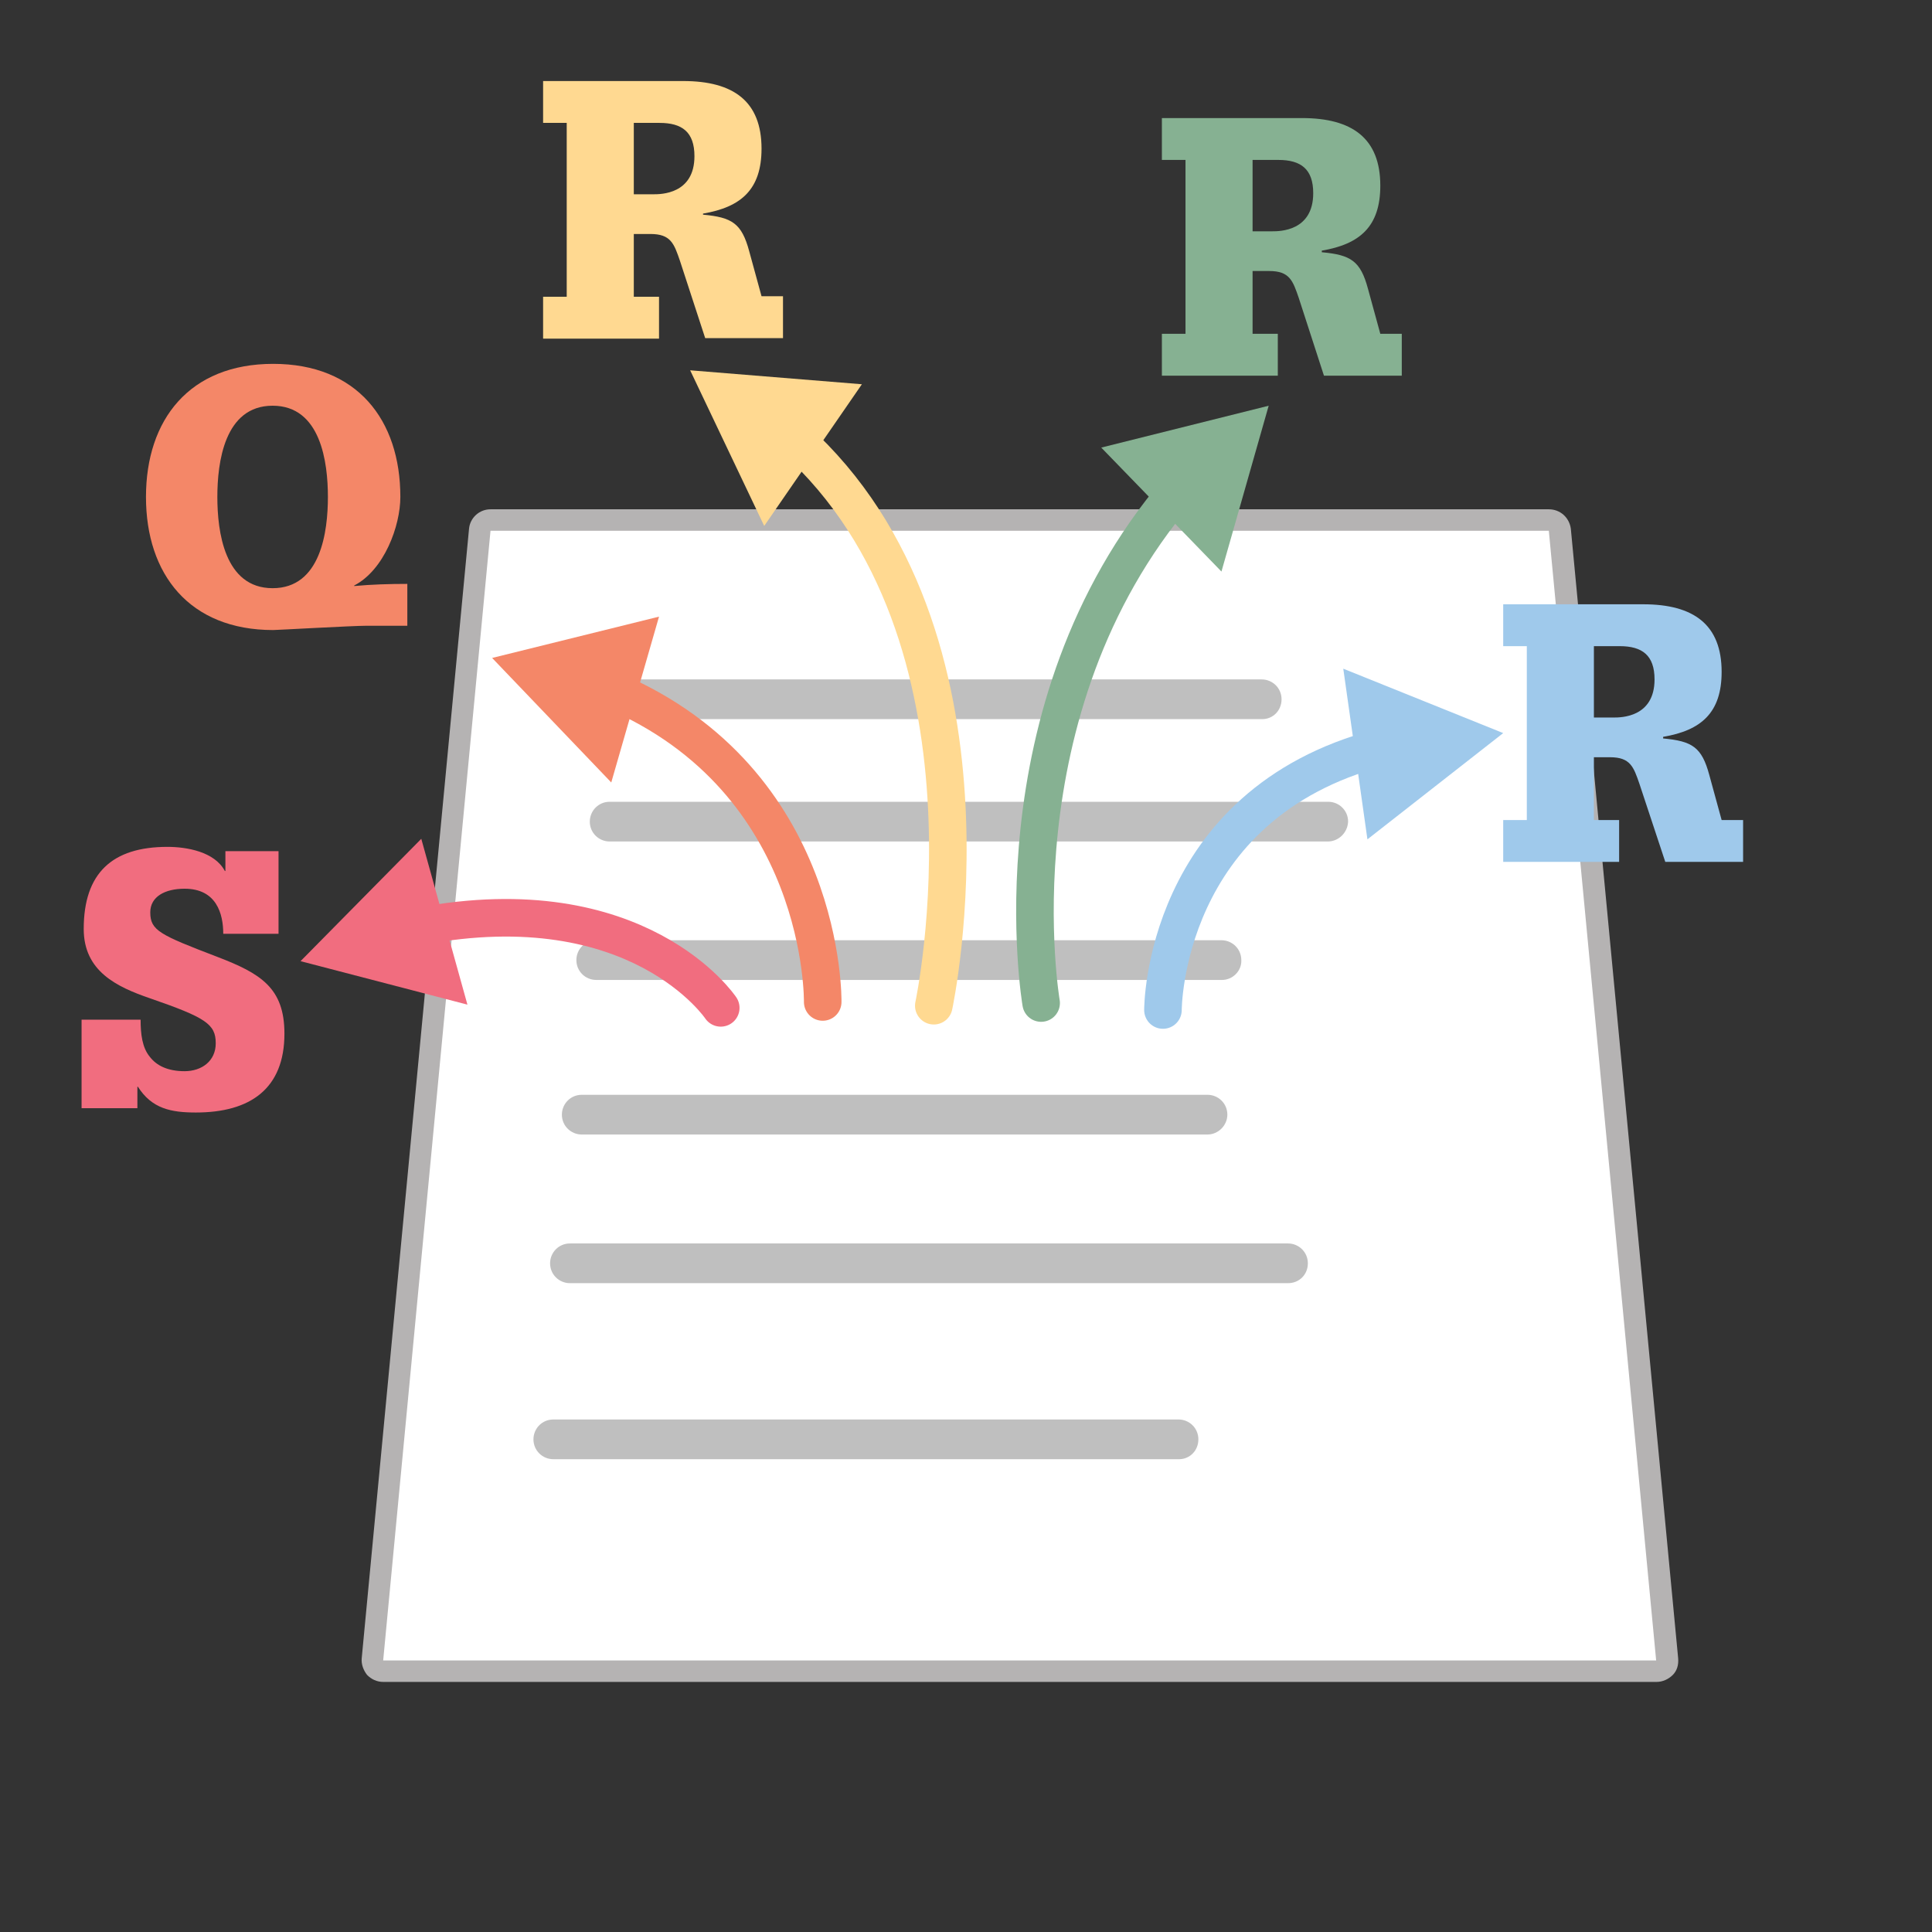
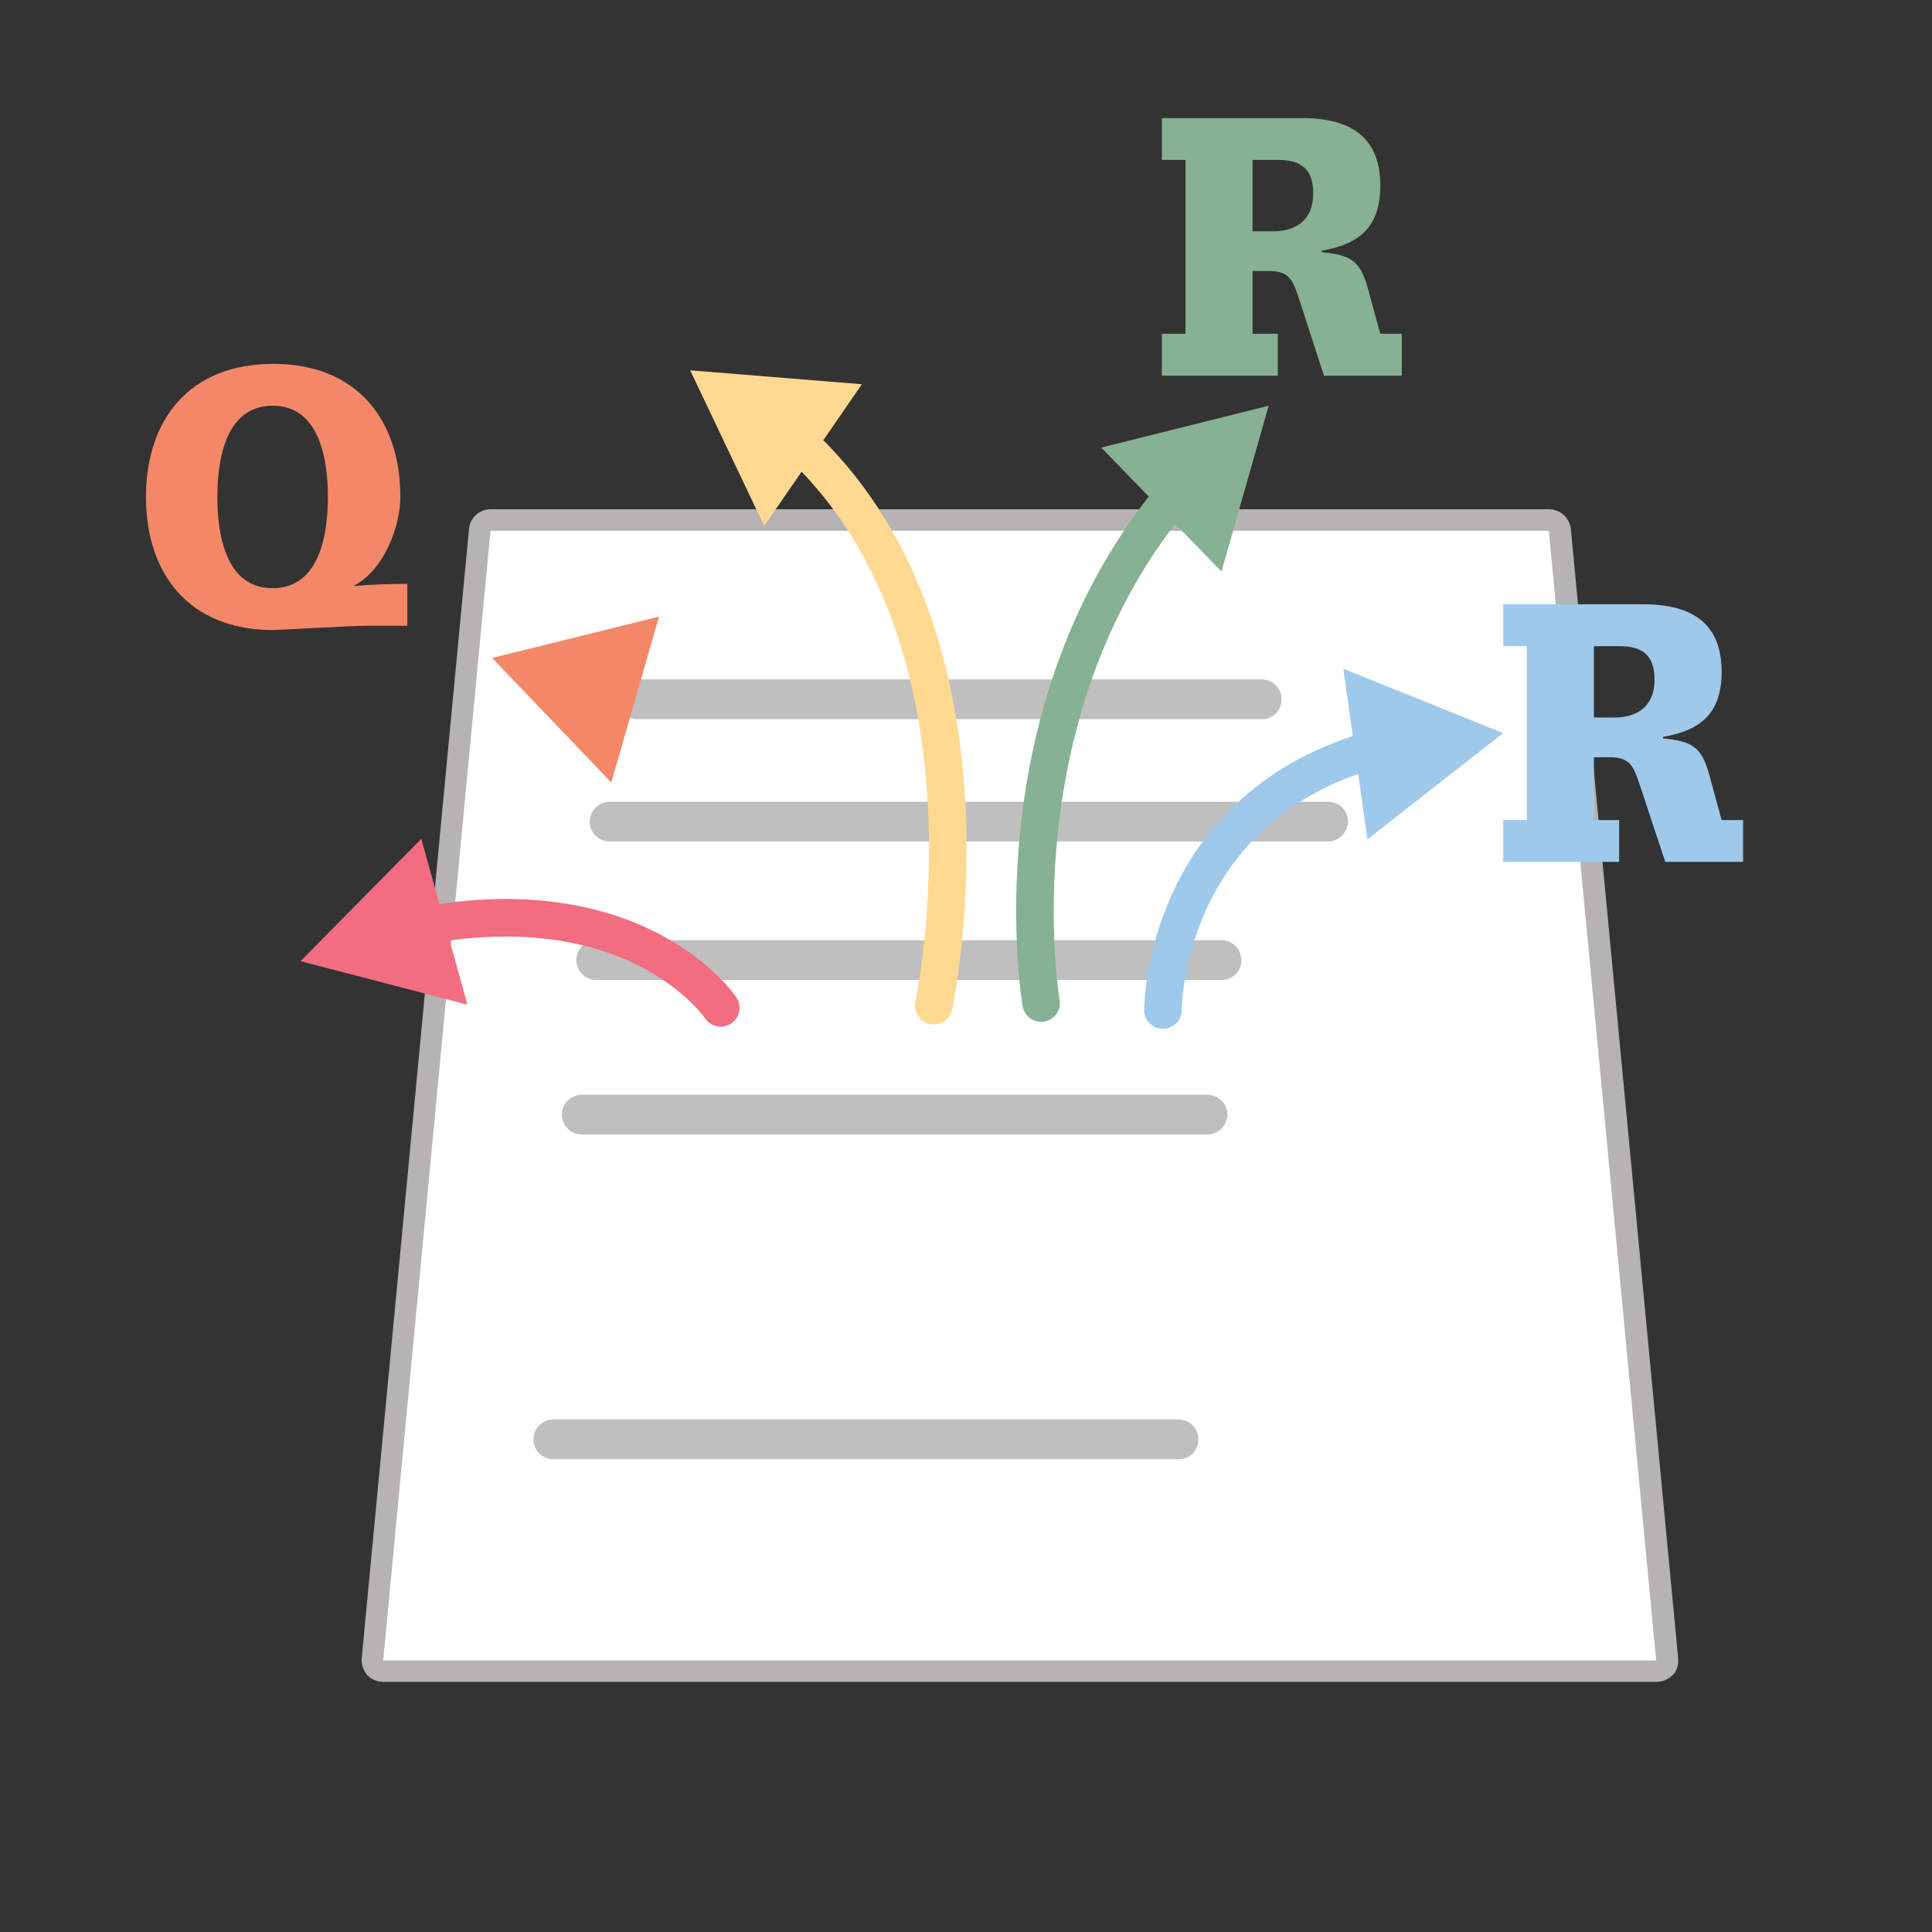
<svg xmlns="http://www.w3.org/2000/svg" version="1.1" id="Layer_1" x="0px" y="0px" viewBox="0 0 360 360" enable-background="new 0 0 360 360" xml:space="preserve">
  <rect x="0" y="0" width="360" height="360" fill="#333333" stroke="none" />
  <g>
    <g>
      <path fill="#FFFFFF" d="M71.4,311.4c-0.6,0-1.1-0.2-1.5-0.7s-0.6-1-0.5-1.5l20-210.5c0.1-1,1-1.8,2-1.8h197.3c1,0,1.9,0.8,2,1.8    l20,210.5c0.1,0.6-0.1,1.1-0.5,1.5s-0.9,0.7-1.5,0.7H71.4z" />
      <path fill="#B5B3B3" d="M288.6,98.9l20,210.5H71.4l20-210.5H288.6 M288.6,94.9H91.4c-2.1,0-3.8,1.6-4,3.6L67.4,309    c-0.1,1.1,0.3,2.2,1,3.1c0.8,0.8,1.8,1.3,3,1.3h237.3c1.1,0,2.2-0.5,3-1.3c0.8-0.8,1.1-1.9,1-3.1l-20-210.5    C292.4,96.4,290.7,94.9,288.6,94.9L288.6,94.9z" />
    </g>
    <path fill="#BFBFBF" d="M235.2,134H118.6c-2,0-3.7-1.6-3.7-3.7l0,0c0-2,1.6-3.7,3.7-3.7h116.5c2,0,3.7,1.6,3.7,3.7l0,0   C238.8,132.4,237.2,134,235.2,134z" />
    <path fill="#BFBFBF" d="M247.4,156.8H113.6c-2,0-3.7-1.6-3.7-3.7v0c0-2,1.6-3.7,3.7-3.7h133.9c2,0,3.7,1.6,3.7,3.7v0   C251.1,155.2,249.4,156.8,247.4,156.8z" />
    <path fill="#BFBFBF" d="M227.7,182.6H111.1c-2,0-3.7-1.6-3.7-3.7v0c0-2,1.6-3.7,3.7-3.7h116.5c2,0,3.7,1.6,3.7,3.7v0   C231.4,180.9,229.7,182.6,227.7,182.6z" />
    <path fill="#BFBFBF" d="M225,211.4H108.4c-2,0-3.7-1.6-3.7-3.7l0,0c0-2,1.6-3.7,3.7-3.7H225c2,0,3.7,1.6,3.7,3.7l0,0   C228.7,209.7,227,211.4,225,211.4z" />
-     <path fill="#BFBFBF" d="M240,239.1H106.2c-2,0-3.7-1.6-3.7-3.7v0c0-2,1.6-3.7,3.7-3.7H240c2,0,3.7,1.6,3.7,3.7v0   C243.7,237.5,242.1,239.1,240,239.1z" />
    <path fill="#BFBFBF" d="M219.7,271.9H103.1c-2,0-3.7-1.6-3.7-3.7v0c0-2,1.6-3.7,3.7-3.7h116.5c2,0,3.7,1.6,3.7,3.7v0   C223.3,270.3,221.7,271.9,219.7,271.9z" />
  </g>
  <g>
    <g>
      <g>
        <path fill="none" stroke="#9FC9EB" stroke-width="7" stroke-linecap="round" stroke-miterlimit="10" d="M216.7,188.2     c0,0-0.1-38.3,40.5-48.9" />
        <g>
          <polygon fill="#9FC9EB" points="254.8,156.4 280.1,136.6 250.3,124.6     " />
        </g>
      </g>
    </g>
    <g>
      <g>
        <path fill="none" stroke="#86B192" stroke-width="7" stroke-linecap="round" stroke-miterlimit="10" d="M194,186.9     c0,0-9.4-54.6,25.5-95.5" />
        <g>
          <polygon fill="#86B192" points="227.6,106.5 236.4,75.6 205.2,83.4     " />
        </g>
      </g>
    </g>
    <g>
      <g>
-         <path fill="none" stroke="#F48768" stroke-width="7" stroke-linecap="round" stroke-miterlimit="10" d="M153.3,186.7     c0,0,0.7-41.2-39.3-58.1" />
        <g>
          <polygon fill="#F48768" points="122.8,114.9 91.7,122.6 113.9,145.8     " />
        </g>
      </g>
    </g>
    <g>
      <g>
        <path fill="none" stroke="#FFD991" stroke-width="7" stroke-linecap="round" stroke-miterlimit="10" d="M174,187.4     c0,0,14.8-69-26-105.7" />
        <g>
          <polygon fill="#FFD991" points="160.6,71.6 128.6,69 142.4,98     " />
        </g>
      </g>
    </g>
    <g>
      <g>
        <path fill="none" stroke="#F16D7F" stroke-width="7" stroke-linecap="round" stroke-miterlimit="10" d="M134.3,187.8     c0,0-15.3-22.9-56.1-15.2" />
        <g>
          <polygon fill="#F16D7F" points="78.5,156.3 56,179.1 87.1,187.2     " />
        </g>
      </g>
    </g>
  </g>
-   <path fill="#F16D7F" d="M42,158.6h9.9V174H41.6c0-3.8-1.3-8.4-7.2-8.4c-3.7,0-6.4,1.5-6.4,4.4c0,3.4,1.8,4.2,12.5,8.3  c8.1,3.1,12.5,5.8,12.5,14.3c0,10.3-6.4,14.7-16.5,14.7c-4.6,0-8.2-0.7-10.8-4.8h-0.1v4H15.2V190h11c0,2.7,0.3,5.2,1.7,6.9  c1.3,1.7,3.4,2.7,6.5,2.7c3.2,0,5.8-1.9,5.8-5.2c0-3.6-1.9-4.8-12.3-8.4c-6.1-2.1-12.3-5-12.3-12.9c0-10.4,5.3-15.3,15.6-15.3  c3.6,0,8.8,0.9,10.7,4.5H42V158.6z" />
  <path fill="#F48768" d="M75.9,116.6h-7.6c-1.3,0-5.5,0.2-9.4,0.4c-4,0.2-7.6,0.4-8,0.4c-15.6,0-23.7-10.4-23.7-24.8  s8.1-24.8,23.7-24.8s23.7,10.4,23.7,24.8c0,5.4-3,13.6-8.6,16.5v0.1c3.2-0.3,6.6-0.4,9.9-0.4V116.6z M61.1,92.6  c0-6.4-1.3-17-10.3-17s-10.3,10.6-10.3,17s1.3,17,10.3,17S61.1,99,61.1,92.6z" />
-   <path fill="#FFD991" d="M126.7,48.6c-1.1-3.2-1.7-5-5.5-5h-3.1v11.7h4.7v7.8h-21.6v-7.8h4.4V22.9h-4.4v-7.8h26.1  c9.4,0,14.6,3.8,14.6,12.6c0,7.6-3.8,10.9-10.9,12.1V40c5.4,0.5,7.2,1.6,8.6,6.8l2.3,8.4h4v7.8h-14.5L126.7,48.6z M121.8,36.2  c1.3,0,7.6,0,7.6-7.1c0-4.5-2.3-6.2-6.5-6.2h-4.8v13.3H121.8z" />
  <path fill="#86B192" d="M242,55.5c-1.1-3.2-1.7-5-5.5-5h-3.1v11.7h4.7V70h-21.6v-7.8h4.4V29.8h-4.4V22h26.1  c9.4,0,14.6,3.8,14.6,12.6c0,7.6-3.8,10.9-10.9,12.1v0.3c5.4,0.5,7.2,1.6,8.6,6.8l2.3,8.4h4V70h-14.5L242,55.5z M237.1,43.1  c1.3,0,7.6,0,7.6-7.1c0-4.5-2.3-6.2-6.5-6.2h-4.8v13.3H237.1z" />
  <path fill="#9FC9EB" d="M305.5,146.1c-1.1-3.2-1.7-5-5.5-5H297v11.7h4.7v7.8h-21.6v-7.8h4.4v-32.4h-4.4v-7.8h26.1  c9.4,0,14.6,3.8,14.6,12.6c0,7.6-3.8,10.9-10.9,12.1v0.3c5.4,0.5,7.2,1.6,8.6,6.8l2.3,8.4h4v7.8h-14.5L305.5,146.1z M300.7,133.7  c1.3,0,7.6,0,7.6-7.1c0-4.5-2.3-6.2-6.5-6.2H297v13.3H300.7z" />
</svg>